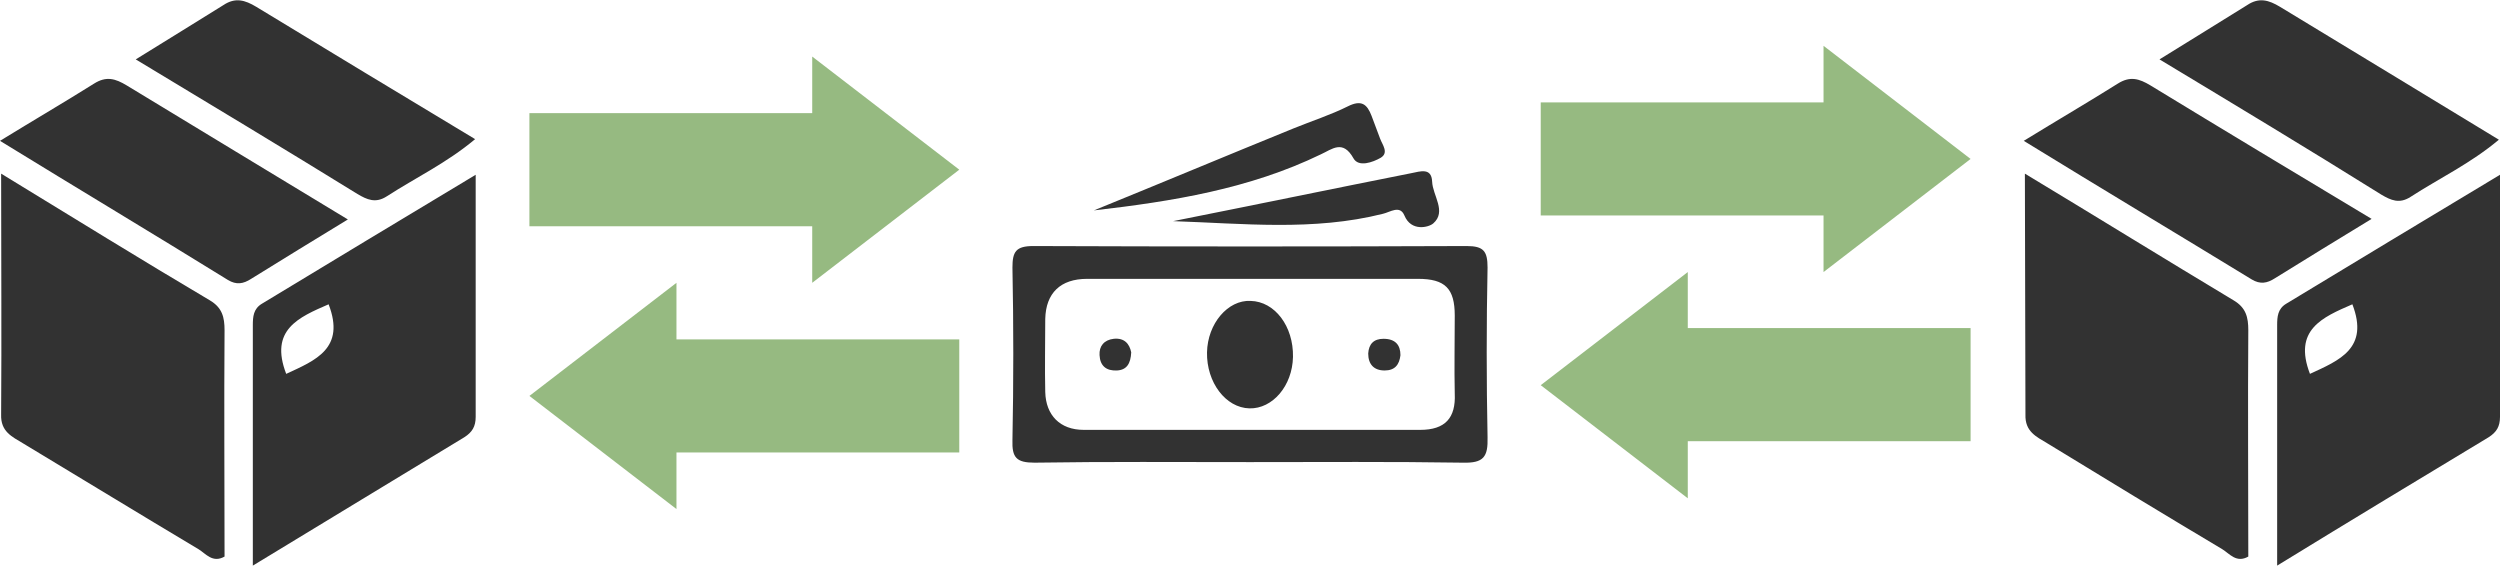
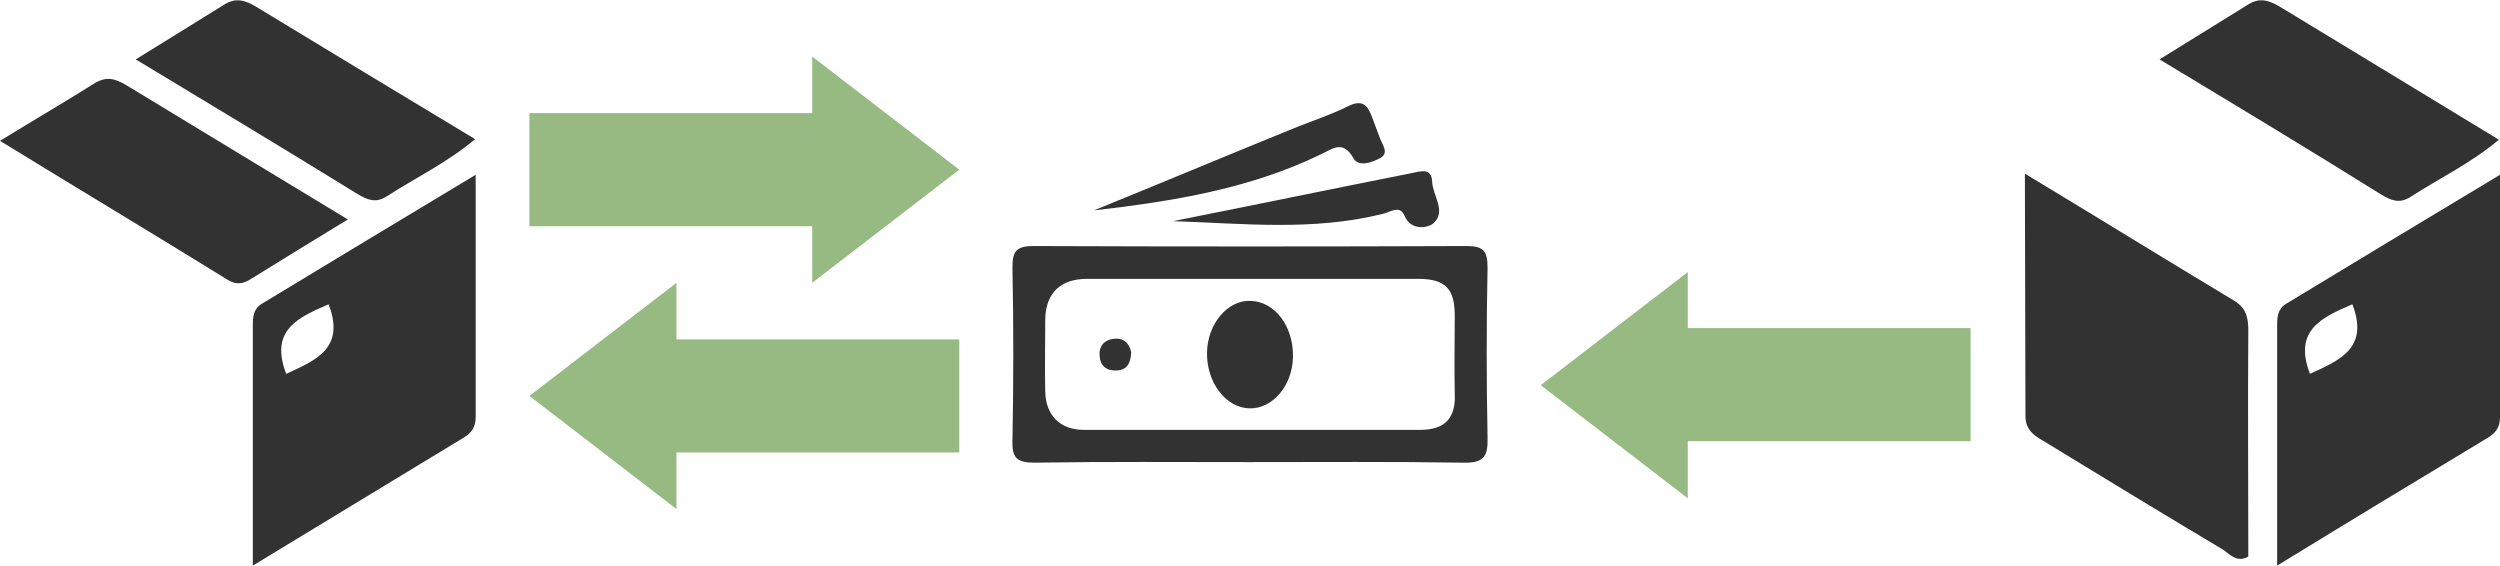
<svg xmlns="http://www.w3.org/2000/svg" version="1.1" id="Laag_1" x="0px" y="0px" viewBox="0 0 442 100" style="enable-background:new 0 0 442 100;" xml:space="preserve">
  <style type="text/css">
	.st0{fill:#323232;}
	.st1{fill:#96BA81;}
</style>
  <g>
-     <path class="st0" d="M0.2,30.7c13.1,8,24.9,15.3,36.9,22.4c2.2,1.3,2.6,3,2.6,5.3c-0.1,13.4,0,26.7,0,40c-2.1,1.2-3.3-0.5-4.6-1.3   c-10.4-6.2-20.7-12.5-31-18.7c-2-1.2-4-2.1-3.9-5.1C0.3,59.5,0.2,45.7,0.2,30.7z" />
    <path class="st0" d="M44.7,100c0-15.1,0-28.8,0-42.5c0-1.5,0.1-2.9,1.6-3.8c12.2-7.4,24.5-14.8,37.8-22.8c0,15.1,0,29,0,42.8   c0,1.7-0.6,2.7-2,3.6C70.1,84.6,58,91.9,44.7,100z M58.1,53.8c-5.3,2.3-10.5,4.5-7.5,12.3C55.8,63.7,61.1,61.6,58.1,53.8z" />
    <path class="st0" d="M0,24.9c6.2-3.8,11.5-6.9,16.6-10.1c2.2-1.4,3.8-0.9,5.8,0.3C35.2,22.9,48,30.6,61.5,38.8   c-6.1,3.7-11.6,7.1-17.1,10.5c-1.4,0.9-2.6,1.1-4.1,0.2C27.2,41.4,14,33.5,0,24.9z" />
    <path class="st0" d="M24,10.5c5.8-3.6,10.7-6.6,15.5-9.6c2.1-1.4,3.8-0.9,5.8,0.3C58.1,9,70.9,16.7,84,24.6   c-5,4.2-10.5,6.8-15.6,10.1c-2,1.3-3.5,0.6-5.2-0.4C50.4,26.4,37.6,18.7,24,10.5z" />
  </g>
-   <polygon class="st1" points="348.4,28.1 322.4,8.1 322.4,18.1 272.4,18.1 272.4,38.1 322.4,38.1 322.4,48.1 " />
  <polygon class="st1" points="348.4,58 298.4,58 298.4,48.1 272.4,68.1 298.4,88.1 298.4,78 348.4,78 " />
  <g>
    <path class="st0" d="M358,30.7c13.1,7.9,24.9,15.2,36.9,22.4c2.2,1.3,2.6,3,2.6,5.3c-0.1,13.4,0,26.7,0,40   c-2.1,1.2-3.3-0.5-4.6-1.3c-10.4-6.2-20.6-12.4-30.9-18.7c-2-1.2-4-2.1-3.9-5.1C358.1,59.5,358,45.7,358,30.7z" />
    <path class="st0" d="M402.6,100c0-15.1,0-28.8,0-42.5c0-1.5,0.1-2.9,1.6-3.8c12.2-7.4,24.5-14.8,37.8-22.8c0,15.1,0,29,0,42.8   c0,1.7-0.6,2.7-2,3.6C427.9,84.6,415.8,91.9,402.6,100z M415.9,53.8c-5.3,2.3-10.5,4.5-7.5,12.3C413.6,63.7,418.9,61.6,415.9,53.8z   " />
-     <path class="st0" d="M357.8,24.9c6.2-3.8,11.5-6.9,16.6-10.1c2.2-1.4,3.8-0.9,5.8,0.3c12.8,7.8,25.6,15.5,39.1,23.6   c-6.1,3.7-11.6,7.1-17.1,10.5c-1.4,0.9-2.6,1.1-4.1,0.2C385,41.4,371.8,33.5,357.8,24.9z" />
    <path class="st0" d="M381.8,10.5c5.8-3.6,10.7-6.6,15.5-9.6c2.1-1.4,3.8-0.9,5.8,0.3c12.8,7.8,25.6,15.5,38.7,23.5   c-5,4.2-10.5,6.8-15.6,10.1c-2,1.3-3.5,0.6-5.2-0.4C408.2,26.4,395.4,18.7,381.8,10.5z" />
  </g>
  <g>
    <g>
      <path class="st0" d="M221,81.7c-12.7,0-25.4-0.1-38.1,0.1c-3.2,0-4-0.9-3.9-4c0.2-10.2,0.2-20.3,0-30.5c0-2.8,0.6-3.8,3.7-3.8    c25.5,0.1,51.1,0.1,76.6,0c3,0,3.7,0.9,3.7,3.8c-0.2,10-0.2,20,0,30c0.1,3.5-0.7,4.6-4.4,4.5C246.1,81.6,233.5,81.7,221,81.7z     M221.7,49.3c-9.8,0-19.7,0-29.5,0c-4.7,0-7.3,2.5-7.4,7.1c0,4.3-0.1,8.6,0,12.9c0.1,4.1,2.6,6.7,6.8,6.7c19.8,0,39.7,0,59.5,0    c4.4,0,6.3-2.1,6.1-6.4c-0.1-4.6,0-9.2,0-13.8c0-4.8-1.7-6.5-6.5-6.5C241,49.3,231.3,49.3,221.7,49.3z" />
      <path class="st0" d="M193.4,37.2c11.8-4.8,23.5-9.7,35.3-14.5c3.2-1.3,6.6-2.4,9.6-3.9c2.4-1.2,3.4-0.4,4.2,1.7    c0.5,1.3,1,2.7,1.5,4c0.4,1.1,1.6,2.5,0.1,3.4c-1.4,0.8-3.9,1.7-4.8,0.1c-1.9-3.4-3.8-1.6-5.8-0.7    C220.9,33.4,207.3,35.6,193.4,37.2z" />
      <path class="st0" d="M207.4,39.1c14.1-2.8,28.1-5.7,42.2-8.5c1.5-0.3,3.5-1,3.6,1.5s2.6,5.3,0.2,7.4c-0.8,0.7-3.9,1.5-5.1-1.4    c-0.8-1.9-2.5-0.6-3.8-0.3C232.2,40.9,219.7,39.5,207.4,39.1z" />
      <path class="st0" d="M228.6,63.1c-0.1,5.1-3.6,9.2-7.7,9.1c-4.2-0.1-7.6-4.6-7.5-9.9c0.1-5.1,3.7-9.3,7.7-9.1    C225.4,53.3,228.7,57.7,228.6,63.1z" />
      <path class="st0" d="M200,62.3c-0.1,2-0.8,3.1-2.5,3.2c-1.9,0.1-3-0.8-3.1-2.7c-0.1-1.6,0.8-2.7,2.5-2.9    C198.8,59.7,199.7,60.8,200,62.3z" />
-       <path class="st0" d="M247.6,62.8c-0.2,1.7-1,2.7-2.8,2.7c-1.9,0-2.9-1.1-2.9-3c0.1-1.7,1-2.6,2.7-2.6    C246.7,59.9,247.6,61,247.6,62.8z" />
    </g>
  </g>
  <polygon class="st1" points="143.6,50 169.6,30 143.6,10 143.6,20 93.6,20 93.6,40 143.6,40 " />
  <polygon class="st1" points="119.6,50 93.6,70 119.6,90 119.6,80 169.6,80 169.6,60 119.6,60 " />
</svg>